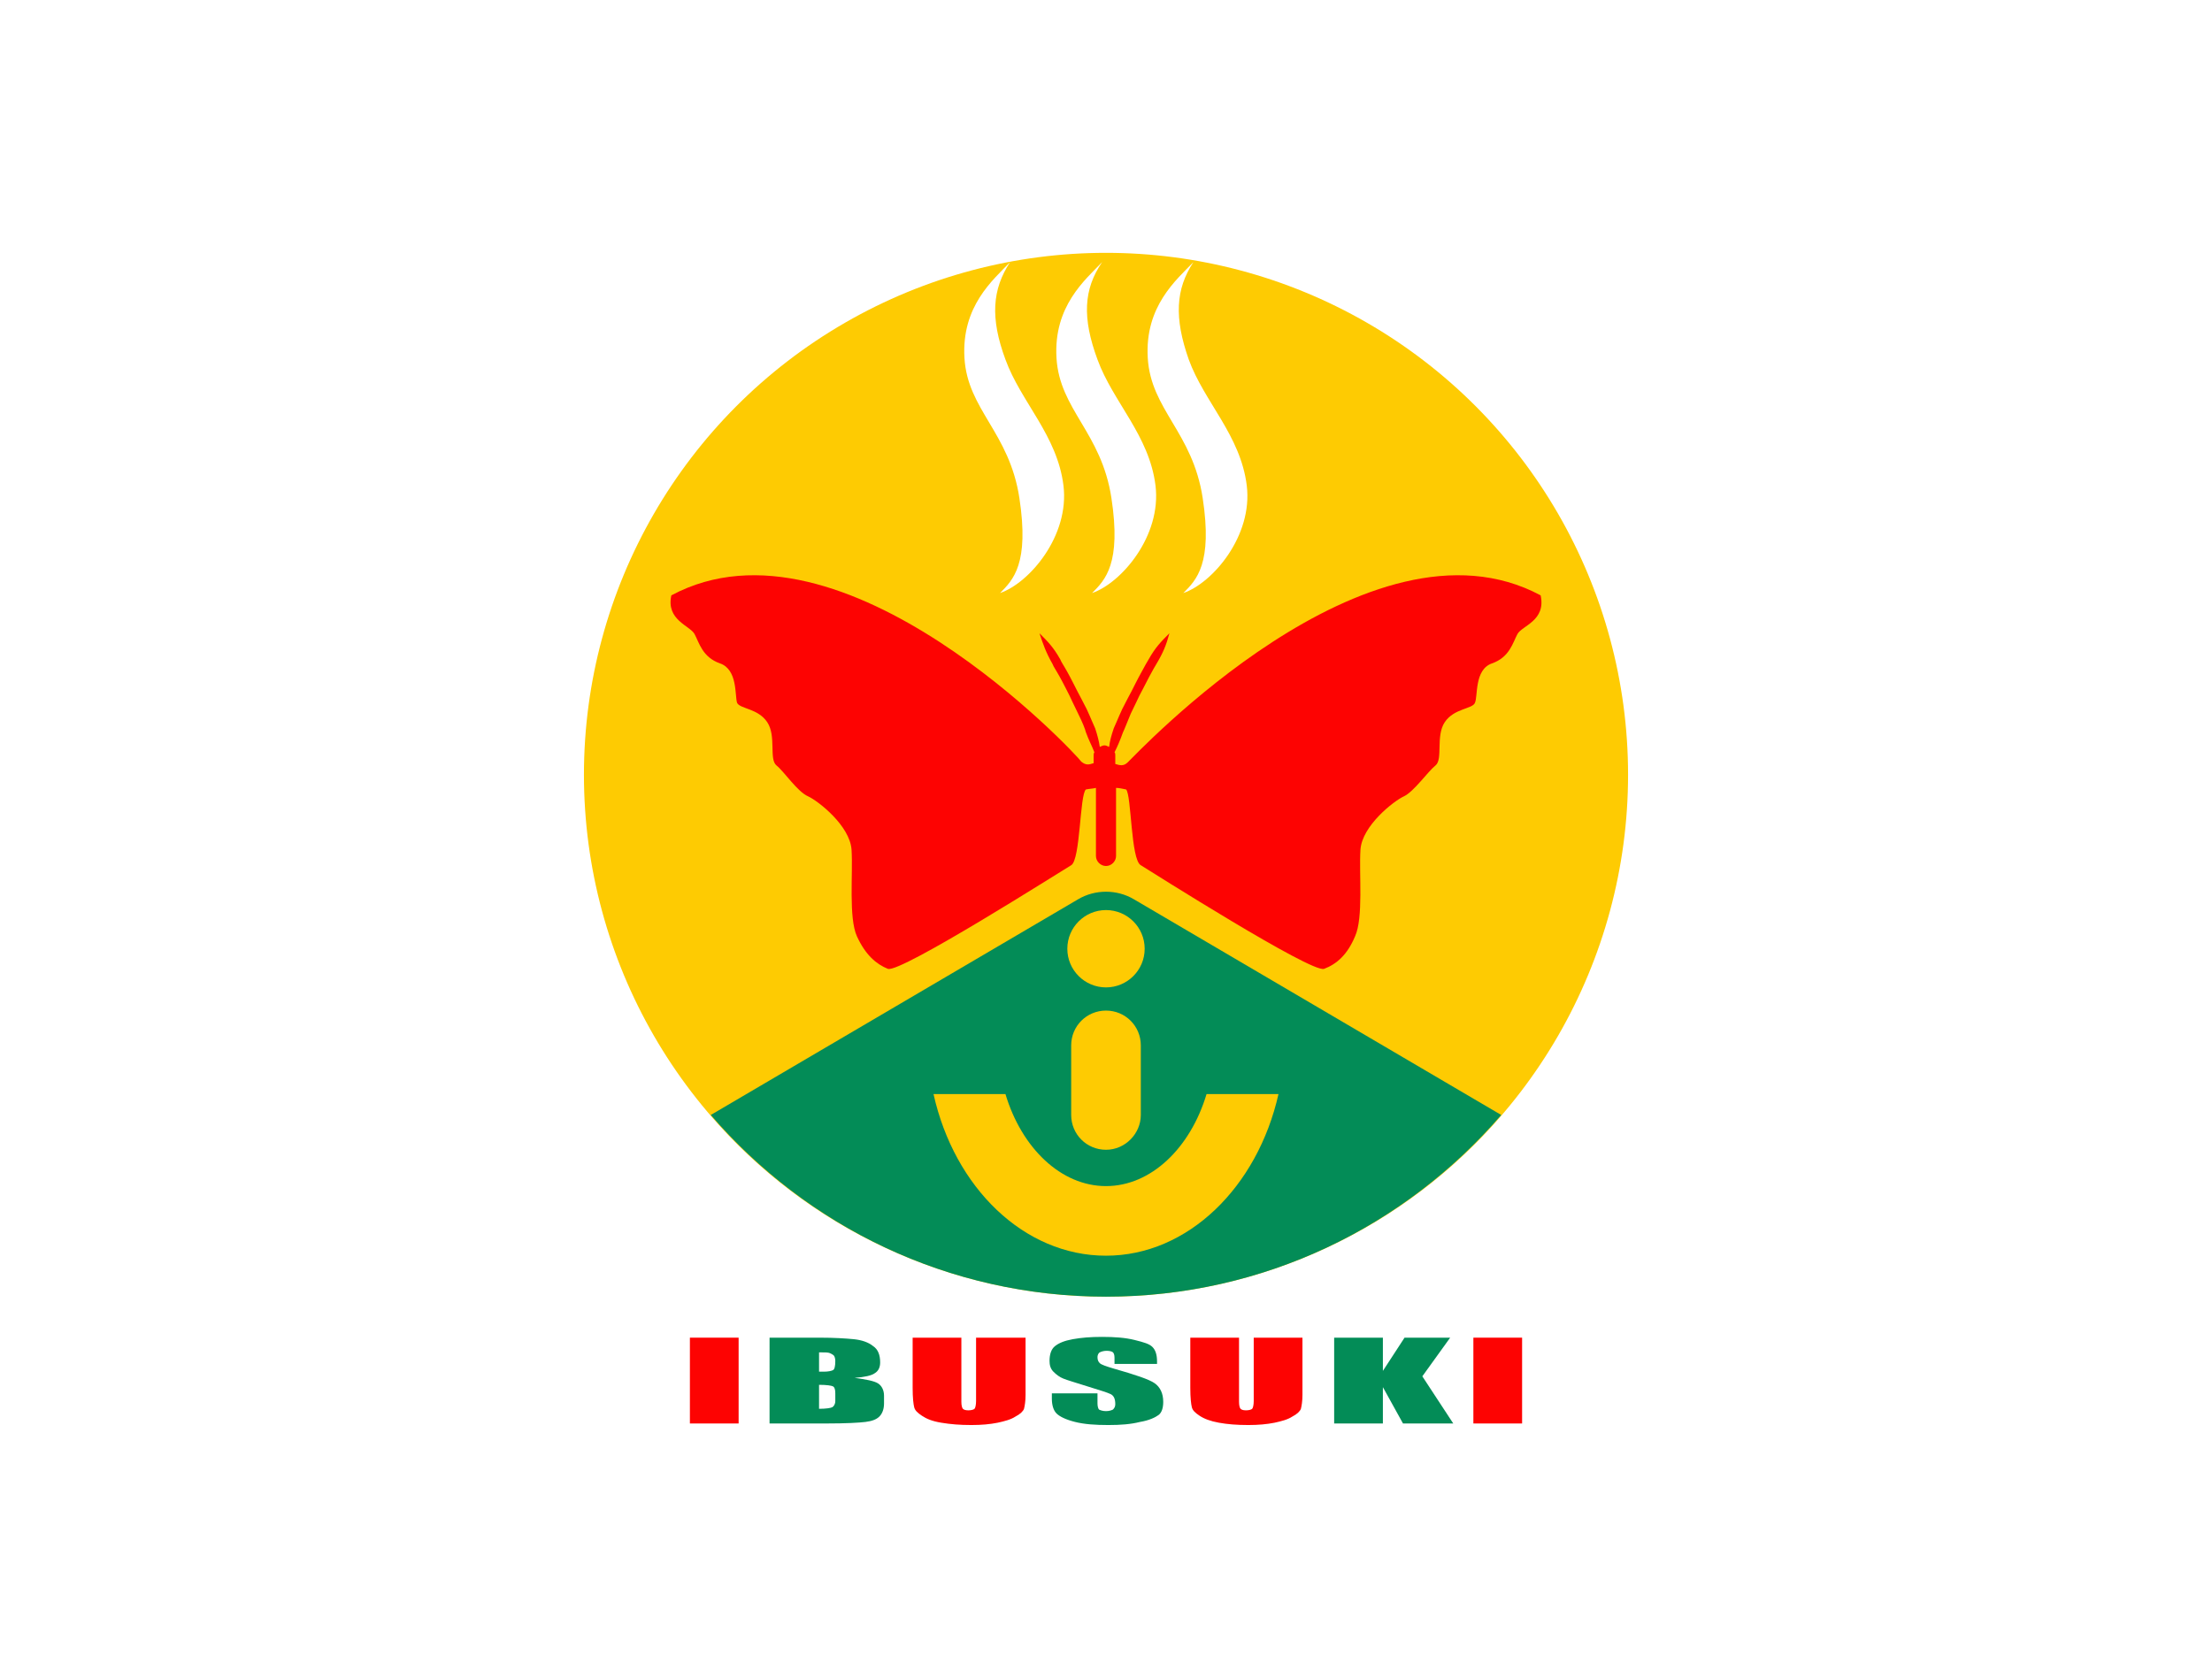
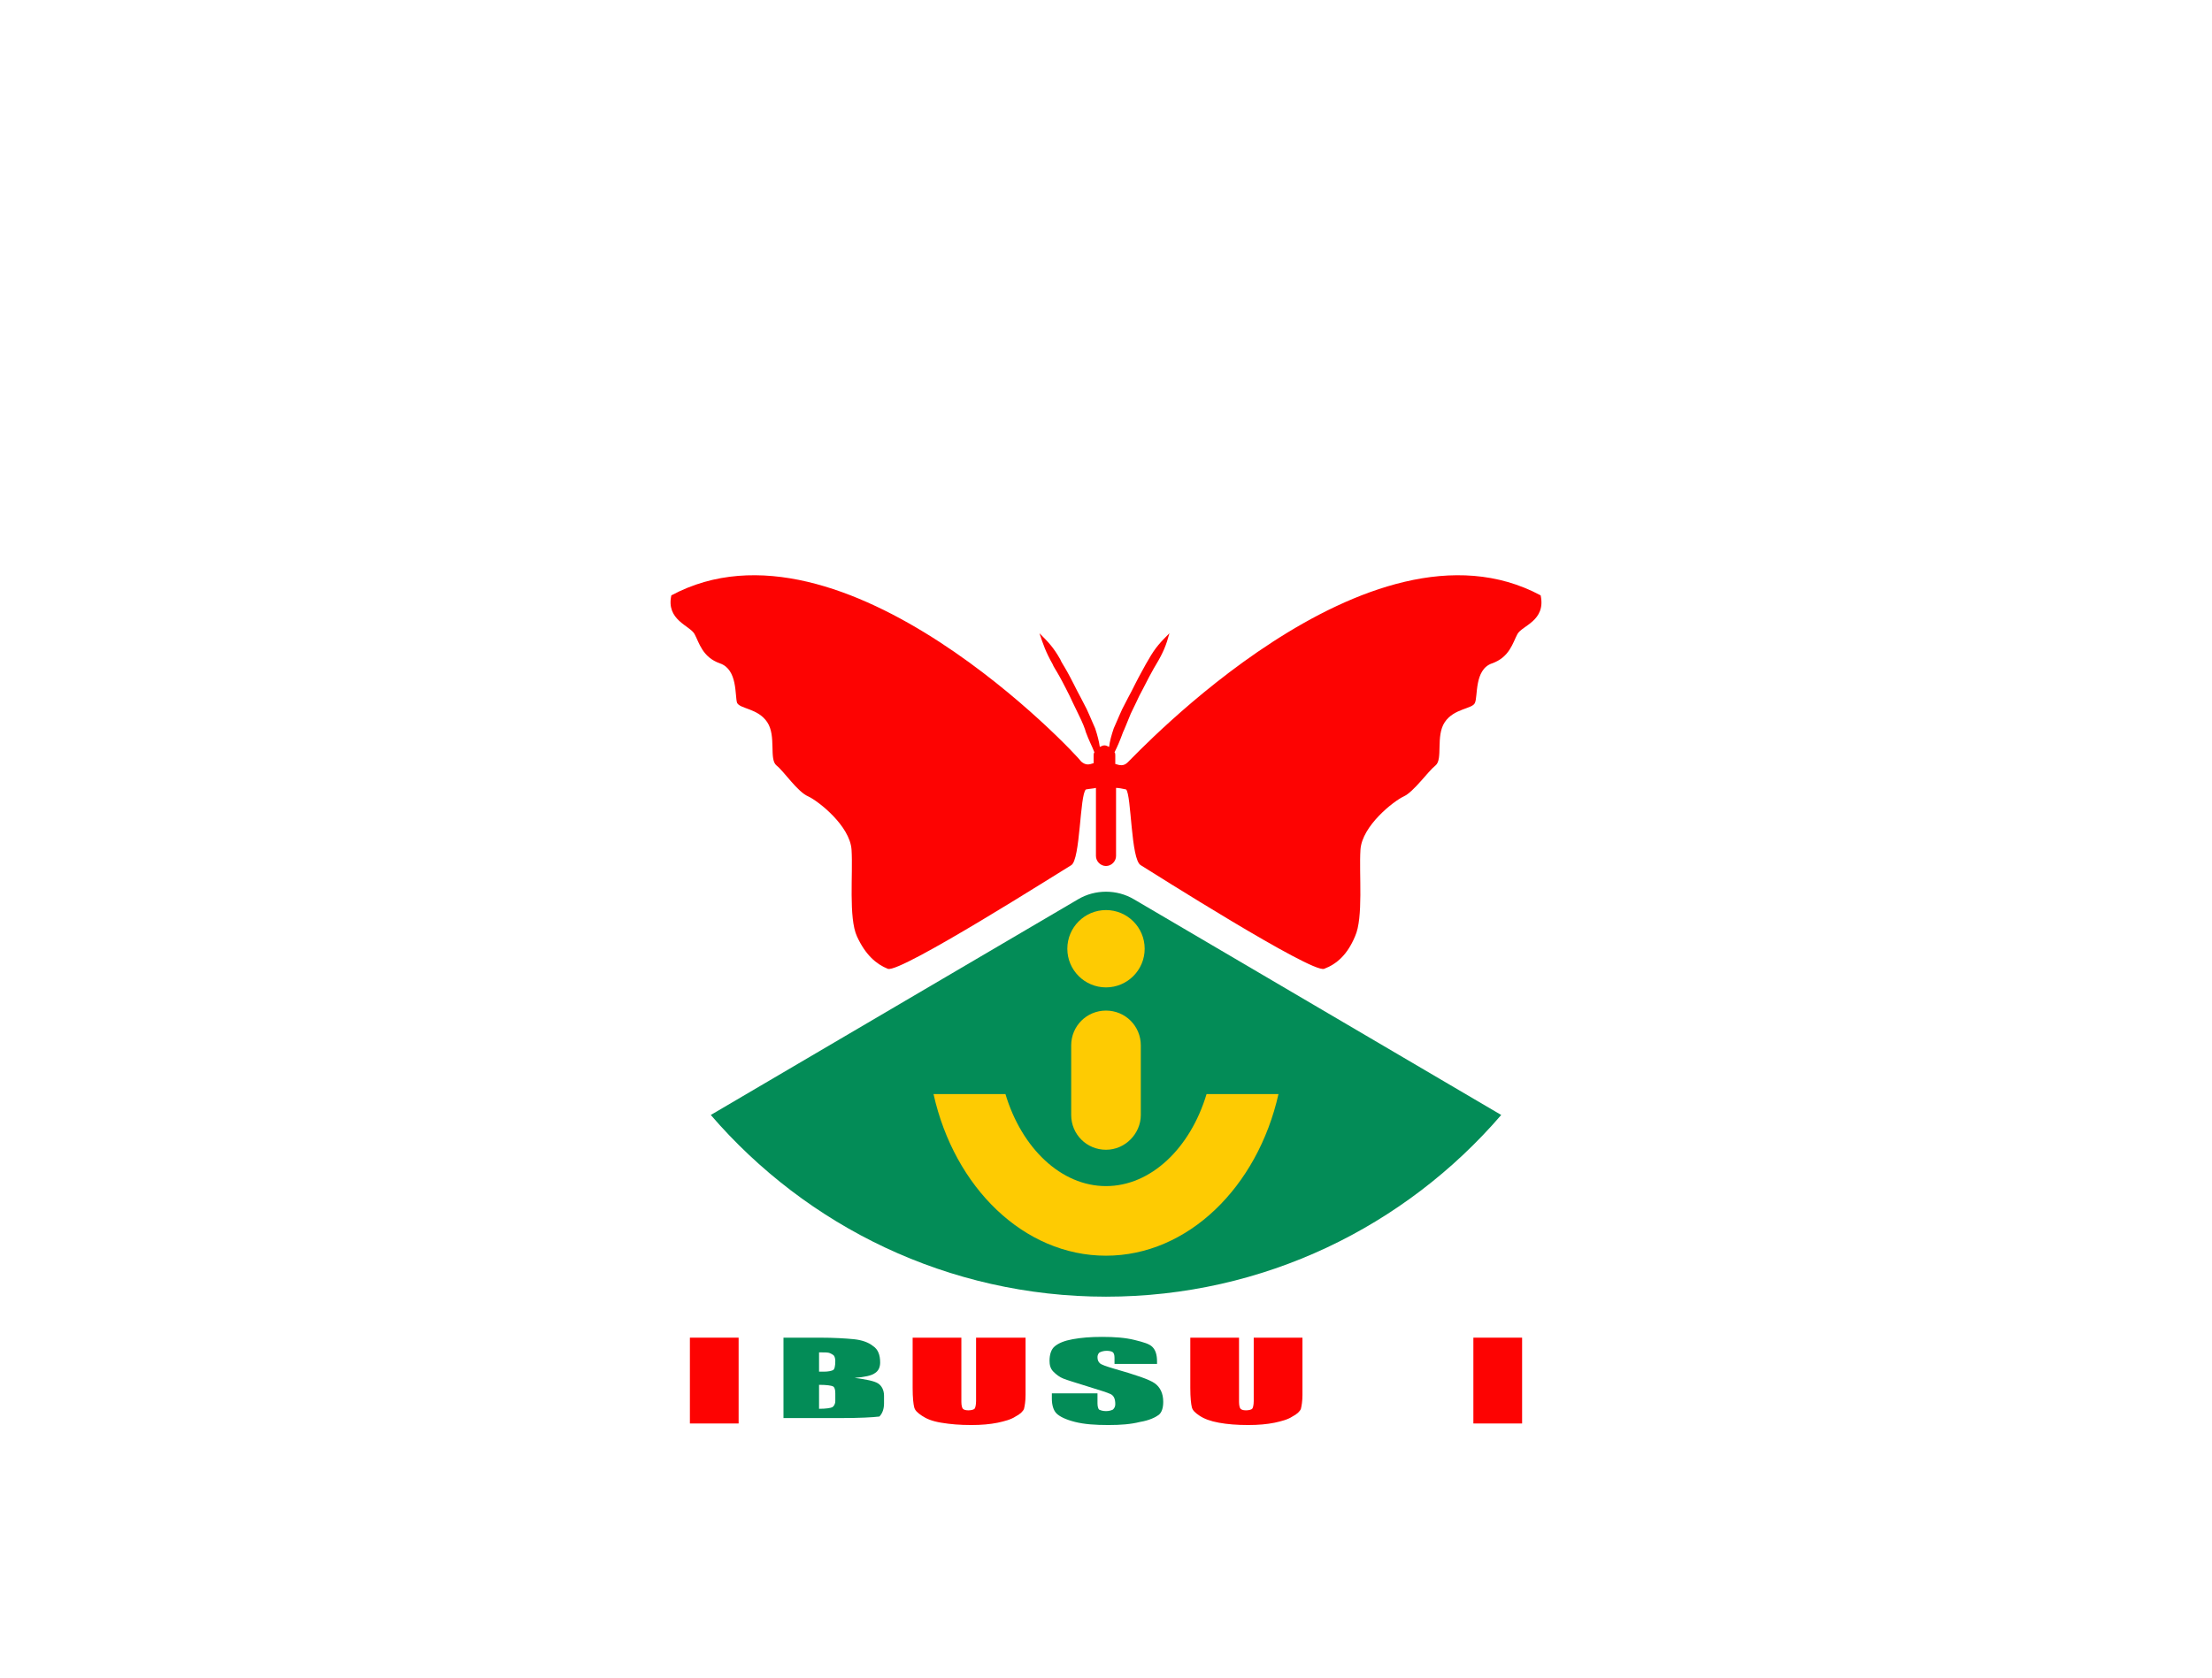
<svg xmlns="http://www.w3.org/2000/svg" version="1.1" id="Layer_2" x="0px" y="0px" viewBox="0 0 286 217" style="enable-background:new 0 0 286 217;" xml:space="preserve">
  <style type="text/css">
	.st0{fill:#FFFFFF;}
	.st1{fill:#FD0302;}
	.st2{fill:#038C57;}
	.st3{fill:#FECB02;}
</style>
  <rect class="st0" width="286" height="217" />
  <g>
    <path class="st1" d="M95.5,173v11.1h-6.3V173H95.5z" />
-     <path class="st2" d="M99.6,173h6.3c2,0,3.5,0.1,4.5,0.2c1,0.1,1.9,0.4,2.5,0.9c0.6,0.4,0.9,1.1,0.9,2.1c0,0.6-0.2,1.1-0.7,1.4   c-0.4,0.3-1.3,0.5-2.6,0.6c1.5,0.2,2.5,0.4,3,0.7c0.5,0.3,0.8,0.9,0.8,1.6v1c0,0.7-0.2,1.3-0.6,1.7c-0.4,0.4-1,0.6-1.8,0.7   c-0.8,0.1-2.5,0.2-5.1,0.2h-7.3V173z M105.9,174.9v2.5c0.3,0,0.5,0,0.6,0c0.6,0,1-0.1,1.2-0.2c0.2-0.1,0.3-0.5,0.3-1.2   c0-0.3-0.1-0.6-0.2-0.7c-0.1-0.1-0.3-0.2-0.5-0.3S106.6,174.9,105.9,174.9z M105.9,179.1v3.1c0.9,0,1.5-0.1,1.7-0.2   c0.2-0.1,0.4-0.4,0.4-0.8v-1c0-0.5-0.1-0.8-0.3-0.9C107.5,179.2,106.9,179.1,105.9,179.1z" />
+     <path class="st2" d="M99.6,173h6.3c2,0,3.5,0.1,4.5,0.2c1,0.1,1.9,0.4,2.5,0.9c0.6,0.4,0.9,1.1,0.9,2.1c0,0.6-0.2,1.1-0.7,1.4   c-0.4,0.3-1.3,0.5-2.6,0.6c1.5,0.2,2.5,0.4,3,0.7c0.5,0.3,0.8,0.9,0.8,1.6v1c0,0.7-0.2,1.3-0.6,1.7c-0.8,0.1-2.5,0.2-5.1,0.2h-7.3V173z M105.9,174.9v2.5c0.3,0,0.5,0,0.6,0c0.6,0,1-0.1,1.2-0.2c0.2-0.1,0.3-0.5,0.3-1.2   c0-0.3-0.1-0.6-0.2-0.7c-0.1-0.1-0.3-0.2-0.5-0.3S106.6,174.9,105.9,174.9z M105.9,179.1v3.1c0.9,0,1.5-0.1,1.7-0.2   c0.2-0.1,0.4-0.4,0.4-0.8v-1c0-0.5-0.1-0.8-0.3-0.9C107.5,179.2,106.9,179.1,105.9,179.1z" />
    <path class="st1" d="M132.6,173v7.4c0,0.8-0.1,1.4-0.2,1.8c-0.1,0.3-0.5,0.7-1.1,1c-0.6,0.4-1.4,0.6-2.3,0.8   c-1,0.2-2.1,0.3-3.4,0.3c-1.5,0-2.7-0.1-3.9-0.3s-1.9-0.5-2.5-0.9s-0.9-0.7-1-1.1c-0.1-0.4-0.2-1.2-0.2-2.5V173h6.3v8.3   c0,0.5,0.1,0.8,0.2,0.9c0.1,0.1,0.3,0.2,0.7,0.2c0.4,0,0.7-0.1,0.8-0.2c0.1-0.1,0.2-0.5,0.2-1V173H132.6z" />
    <path class="st2" d="M150,176.4h-5.9v-0.8c0-0.4-0.1-0.6-0.2-0.7s-0.4-0.2-0.8-0.2c-0.4,0-0.7,0.1-0.9,0.2   c-0.2,0.1-0.3,0.4-0.3,0.6c0,0.4,0.1,0.6,0.3,0.8c0.2,0.2,0.8,0.4,1.8,0.7c2.8,0.8,4.6,1.4,5.3,1.9c0.7,0.5,1.1,1.3,1.1,2.4   c0,0.8-0.2,1.4-0.6,1.7s-1.2,0.7-2.4,0.9c-1.2,0.3-2.5,0.4-4.1,0.4c-1.7,0-3.1-0.1-4.3-0.4s-2-0.7-2.4-1.1s-0.6-1.1-0.6-1.9v-0.7   h5.9v1.3c0,0.4,0.1,0.7,0.2,0.8c0.2,0.1,0.5,0.2,0.9,0.2c0.4,0,0.7-0.1,0.9-0.2c0.2-0.2,0.3-0.4,0.3-0.7c0-0.7-0.2-1.1-0.6-1.3   c-0.4-0.2-1.4-0.5-3-1c-1.6-0.5-2.6-0.8-3.1-1c-0.5-0.2-0.9-0.5-1.3-0.9s-0.5-0.9-0.5-1.4c0-0.8,0.2-1.5,0.7-1.9s1.2-0.7,2.3-0.9   c1.1-0.2,2.3-0.3,3.8-0.3c1.6,0,3,0.1,4.2,0.4s1.9,0.5,2.3,0.9c0.4,0.4,0.6,1,0.6,1.9V176.4z" />
    <path class="st1" d="M168.4,173v7.4c0,0.8-0.1,1.4-0.2,1.8c-0.1,0.3-0.5,0.7-1.1,1c-0.6,0.4-1.4,0.6-2.3,0.8   c-1,0.2-2.1,0.3-3.4,0.3c-1.5,0-2.7-0.1-3.8-0.3c-1.1-0.2-1.9-0.5-2.5-0.9s-0.9-0.7-1-1.1c-0.1-0.4-0.2-1.2-0.2-2.5V173h6.3v8.3   c0,0.5,0.1,0.8,0.2,0.9c0.1,0.1,0.3,0.2,0.7,0.2c0.4,0,0.7-0.1,0.8-0.2c0.1-0.1,0.2-0.5,0.2-1V173H168.4z" />
-     <path class="st2" d="M187.5,173l-3.6,5l4,6.1h-6.5l-2.6-4.7v4.7h-6.3V173h6.3v4.3l2.8-4.3H187.5z" />
    <path class="st1" d="M196.8,173v11.1h-6.3V173H196.8z" />
  </g>
  <g>
-     <circle class="st3" cx="143" cy="100.2" r="67.5" />
    <path class="st2" d="M194.1,144.2l-47.5-27.9c-2.2-1.3-5-1.3-7.2,0l-47.5,27.9c12.4,14.4,30.7,23.5,51.1,23.5   S181.7,158.6,194.1,144.2z" />
    <path class="st3" d="M156,141.5c-2.1,7-7.2,11.9-13,11.9s-10.9-4.9-13-11.9h-9.3c2.7,12.1,11.7,20.9,22.3,20.9   c10.6,0,19.6-8.9,22.3-20.9H156z" />
    <path class="st3" d="M143,148.7L143,148.7c-2.5,0-4.5-2-4.5-4.5v-9c0-2.5,2-4.5,4.5-4.5l0,0c2.5,0,4.5,2,4.5,4.5v9   C147.5,146.6,145.5,148.7,143,148.7z" />
    <circle class="st3" cx="143" cy="122.7" r="5" />
    <path class="st1" d="M199.2,77c-22.2-11.9-52.5,20.8-53.4,21.6c-0.5,0.5-1,0.4-1.6,0.2v-1.1c0-0.2,0-0.3-0.1-0.4   c0.4-0.8,0.7-1.5,1.1-2.6c0.2-0.4,0.5-1.2,1-2.4c0.4-0.8,1.1-2.3,1.1-2.3s0.9-1.7,1.3-2.5c0.5-0.9,0.7-1.3,0.9-1.6   c0.9-1.5,1.3-2.5,1.7-4c-1.1,1.1-1.8,1.8-2.7,3.4c-0.2,0.3-0.4,0.7-0.9,1.6c-0.4,0.7-1.3,2.5-1.3,2.5s-0.8,1.5-1.2,2.3   c-0.6,1.3-0.9,2.1-1.1,2.5c-0.3,0.9-0.5,1.6-0.6,2.4c-0.2-0.1-0.4-0.2-0.6-0.2s-0.4,0.1-0.6,0.2c-0.1-0.7-0.3-1.5-0.6-2.4   c-0.2-0.4-0.5-1.2-1.1-2.5c-0.4-0.8-1.2-2.3-1.2-2.3s-0.9-1.8-1.3-2.5c-0.5-0.9-0.8-1.3-0.9-1.6c-0.9-1.6-1.6-2.3-2.7-3.4   c0.5,1.5,0.8,2.4,1.7,4c0.1,0.3,0.4,0.7,0.9,1.6c0.4,0.7,1.3,2.5,1.3,2.5s0.7,1.5,1.1,2.3c0.6,1.2,0.9,2,1,2.4   c0.4,1.1,0.8,1.8,1.1,2.6c-0.1,0.1-0.1,0.3-0.1,0.4v0.8v0.2c-0.6,0.2-1,0.3-1.6-0.2C139.4,97.8,109,65.1,86.8,77   c-0.7,3.2,2.4,3.9,3,5c0.6,1.1,1,3,3.3,3.8s1.9,4.2,2.2,5.1c0.4,0.8,2.7,0.7,3.9,2.5c1.2,1.8,0.2,4.8,1.2,5.6c1,0.8,2.7,3.4,4.1,4   c1.3,0.6,5.4,3.8,5.6,6.9c0.2,3.1-0.4,8.8,0.7,11.2c1.1,2.4,2.5,3.6,4,4.2c1.6,0.6,22.5-12.7,23.7-13.4s1.1-9.1,1.9-9.8   c0.5-0.1,0.9-0.1,1.3-0.2v8.8c0,0.7,0.6,1.3,1.3,1.3s1.3-0.6,1.3-1.3v-8.8c0.4,0,0.8,0.1,1.3,0.2c0.7,0.7,0.6,9.1,1.9,9.8   c1.3,0.8,22.1,14,23.7,13.4c1.6-0.6,3-1.8,4-4.2c1.1-2.4,0.5-8.1,0.7-11.2c0.2-3.1,4.3-6.3,5.6-6.9c1.3-0.6,3.1-3.2,4.1-4   c1-0.8,0-3.8,1.2-5.6c1.2-1.8,3.6-1.7,3.9-2.5c0.4-0.8-0.1-4.3,2.2-5.1s2.7-2.7,3.3-3.8S199.9,80.3,199.2,77z" />
    <g>
      <path class="st0" d="M142.5,33.9c-2.2,2.3-6.3,5.7-5.9,12.4s5.8,9.6,7.1,18.1c1.3,8.5-0.8,10.6-2.5,12.3c3.8-1.3,9-7.4,8.2-13.9    c-0.8-6.5-5.5-10.8-7.5-16.3C139.9,41.1,140.1,37.4,142.5,33.9z" />
-       <path class="st0" d="M130.6,33.9c-2.2,2.3-6.3,5.7-5.9,12.4c0.4,6.7,5.8,9.6,7.1,18.1s-0.8,10.6-2.5,12.3c3.8-1.3,9-7.4,8.2-13.9    c-0.8-6.5-5.5-10.8-7.5-16.3C128,41.1,128.3,37.4,130.6,33.9z" />
      <path class="st0" d="M154.3,33.9c-2.2,2.3-6.3,5.7-5.9,12.4s5.8,9.6,7.1,18.1c1.3,8.5-0.8,10.6-2.5,12.3c3.8-1.3,9-7.4,8.2-13.9    c-0.8-6.5-5.5-10.8-7.5-16.3C151.8,41.1,152,37.4,154.3,33.9z" />
    </g>
  </g>
</svg>